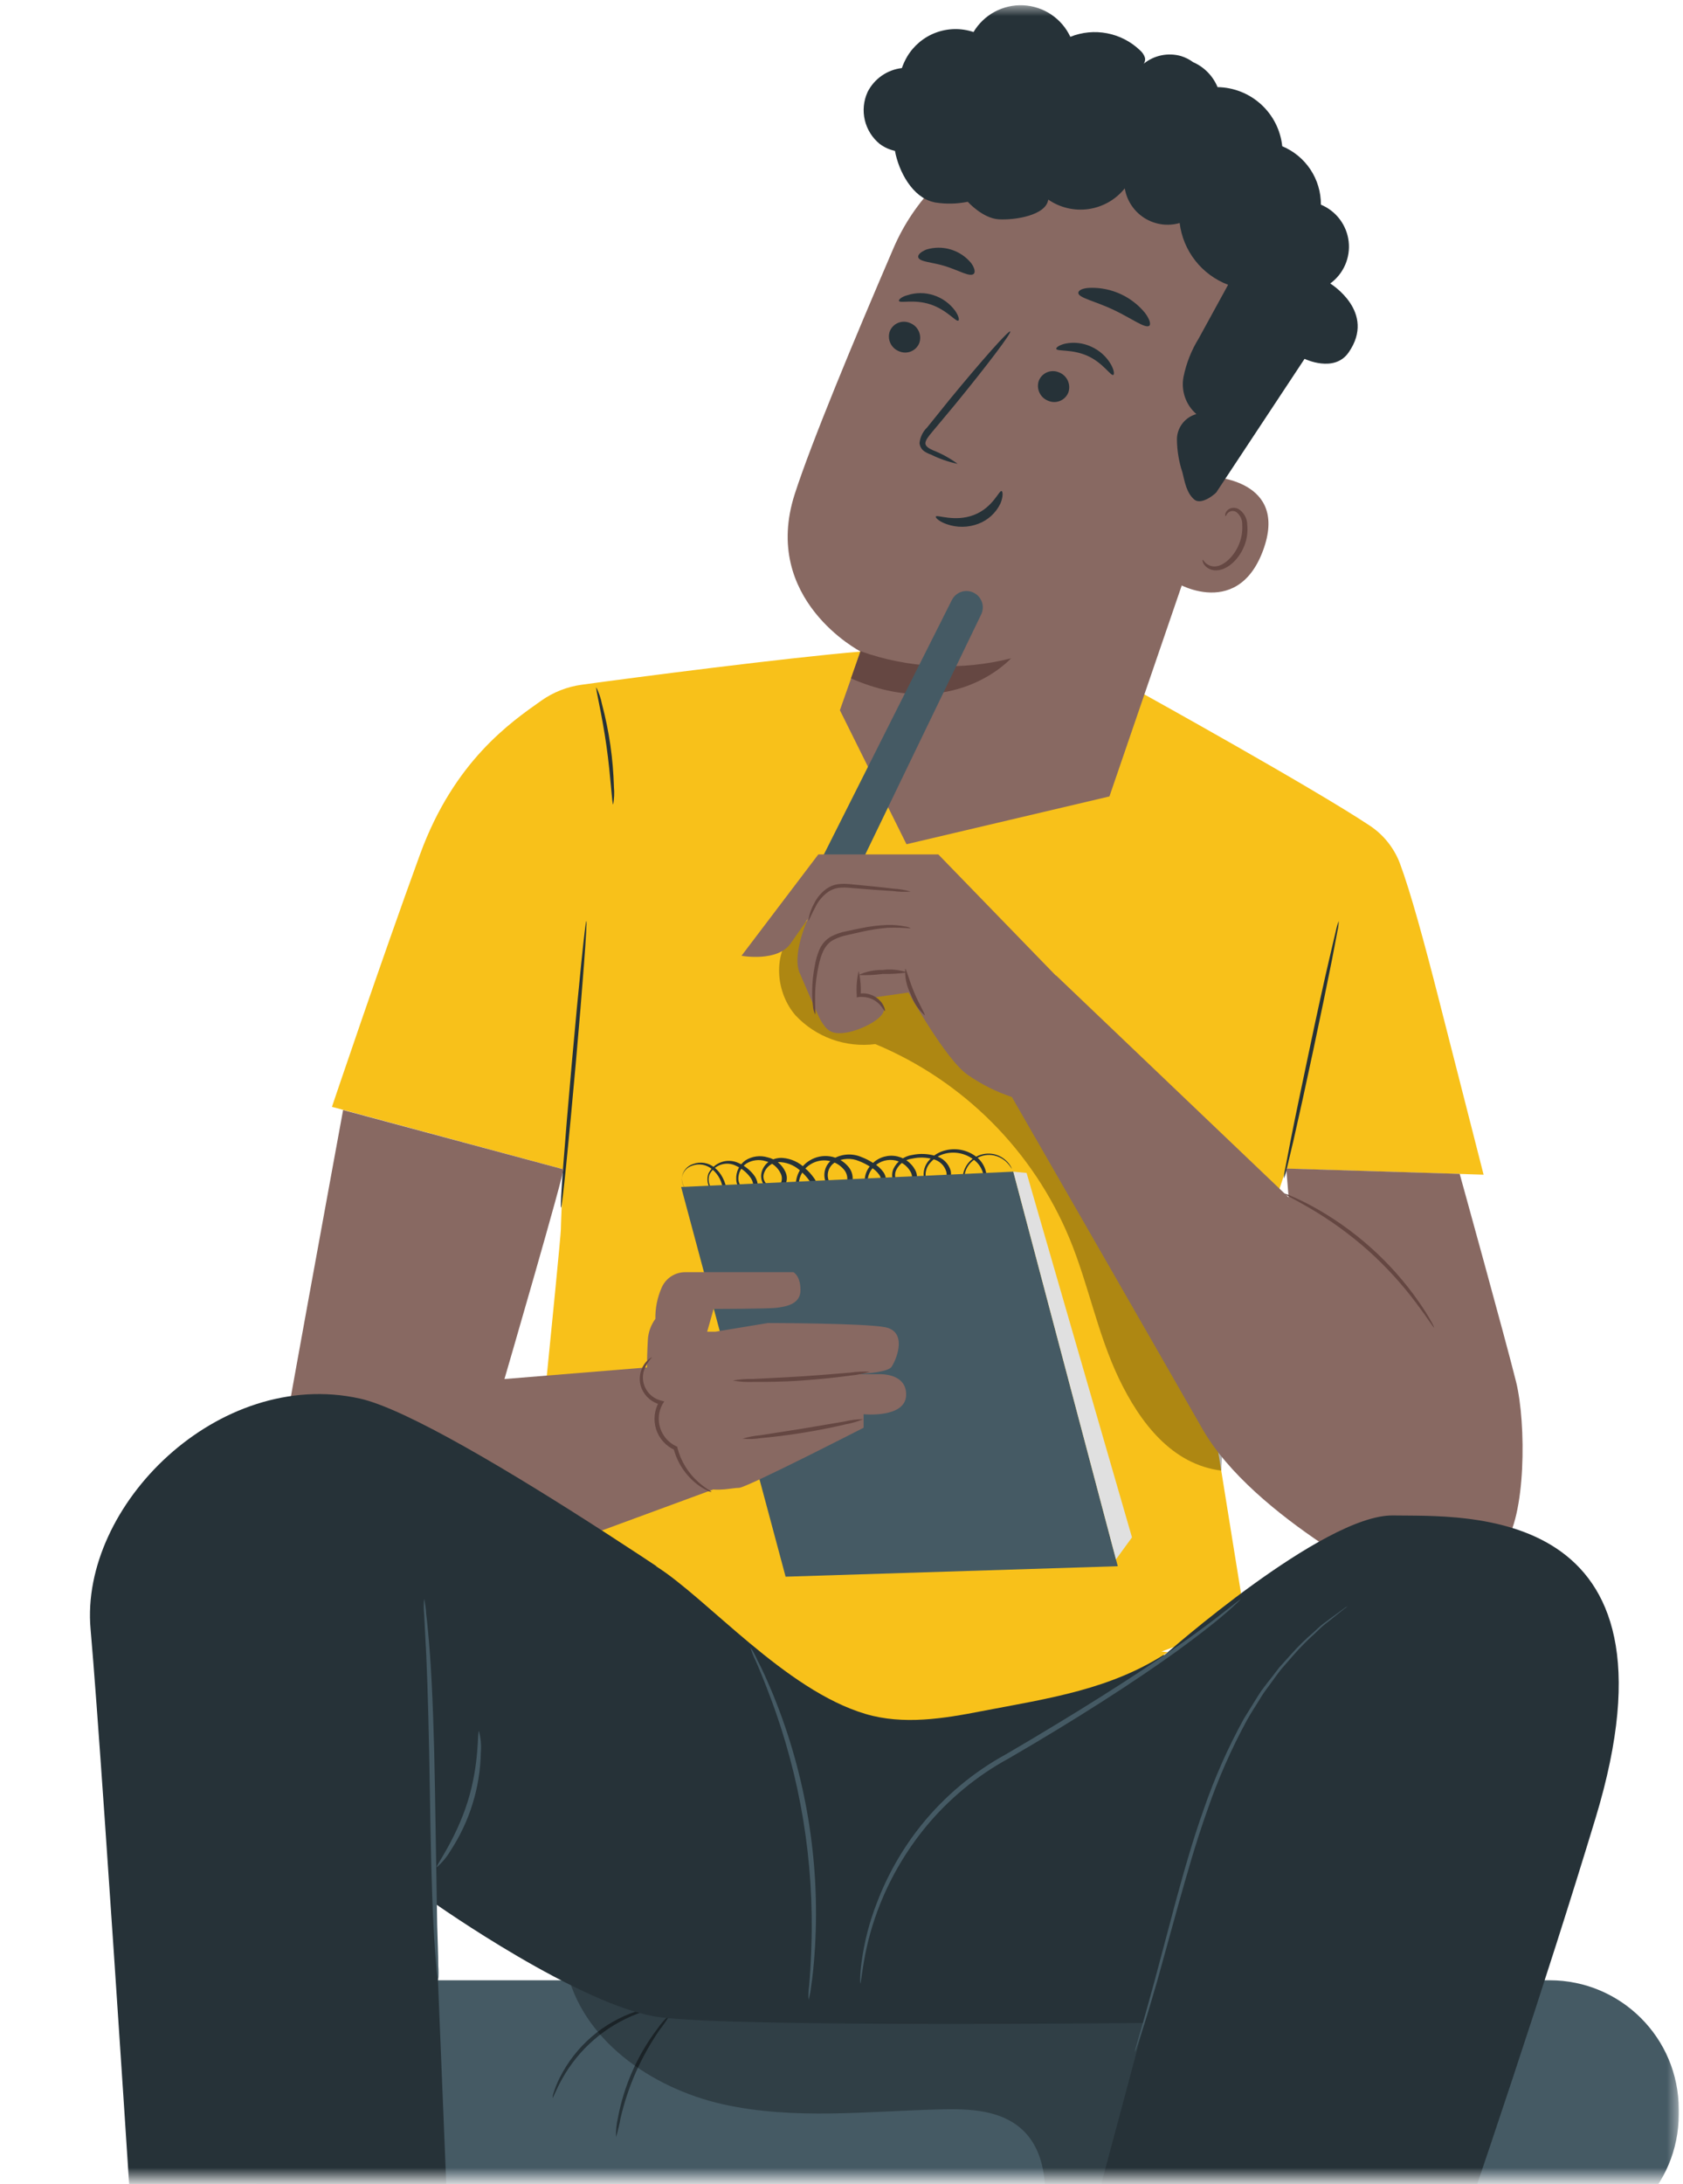
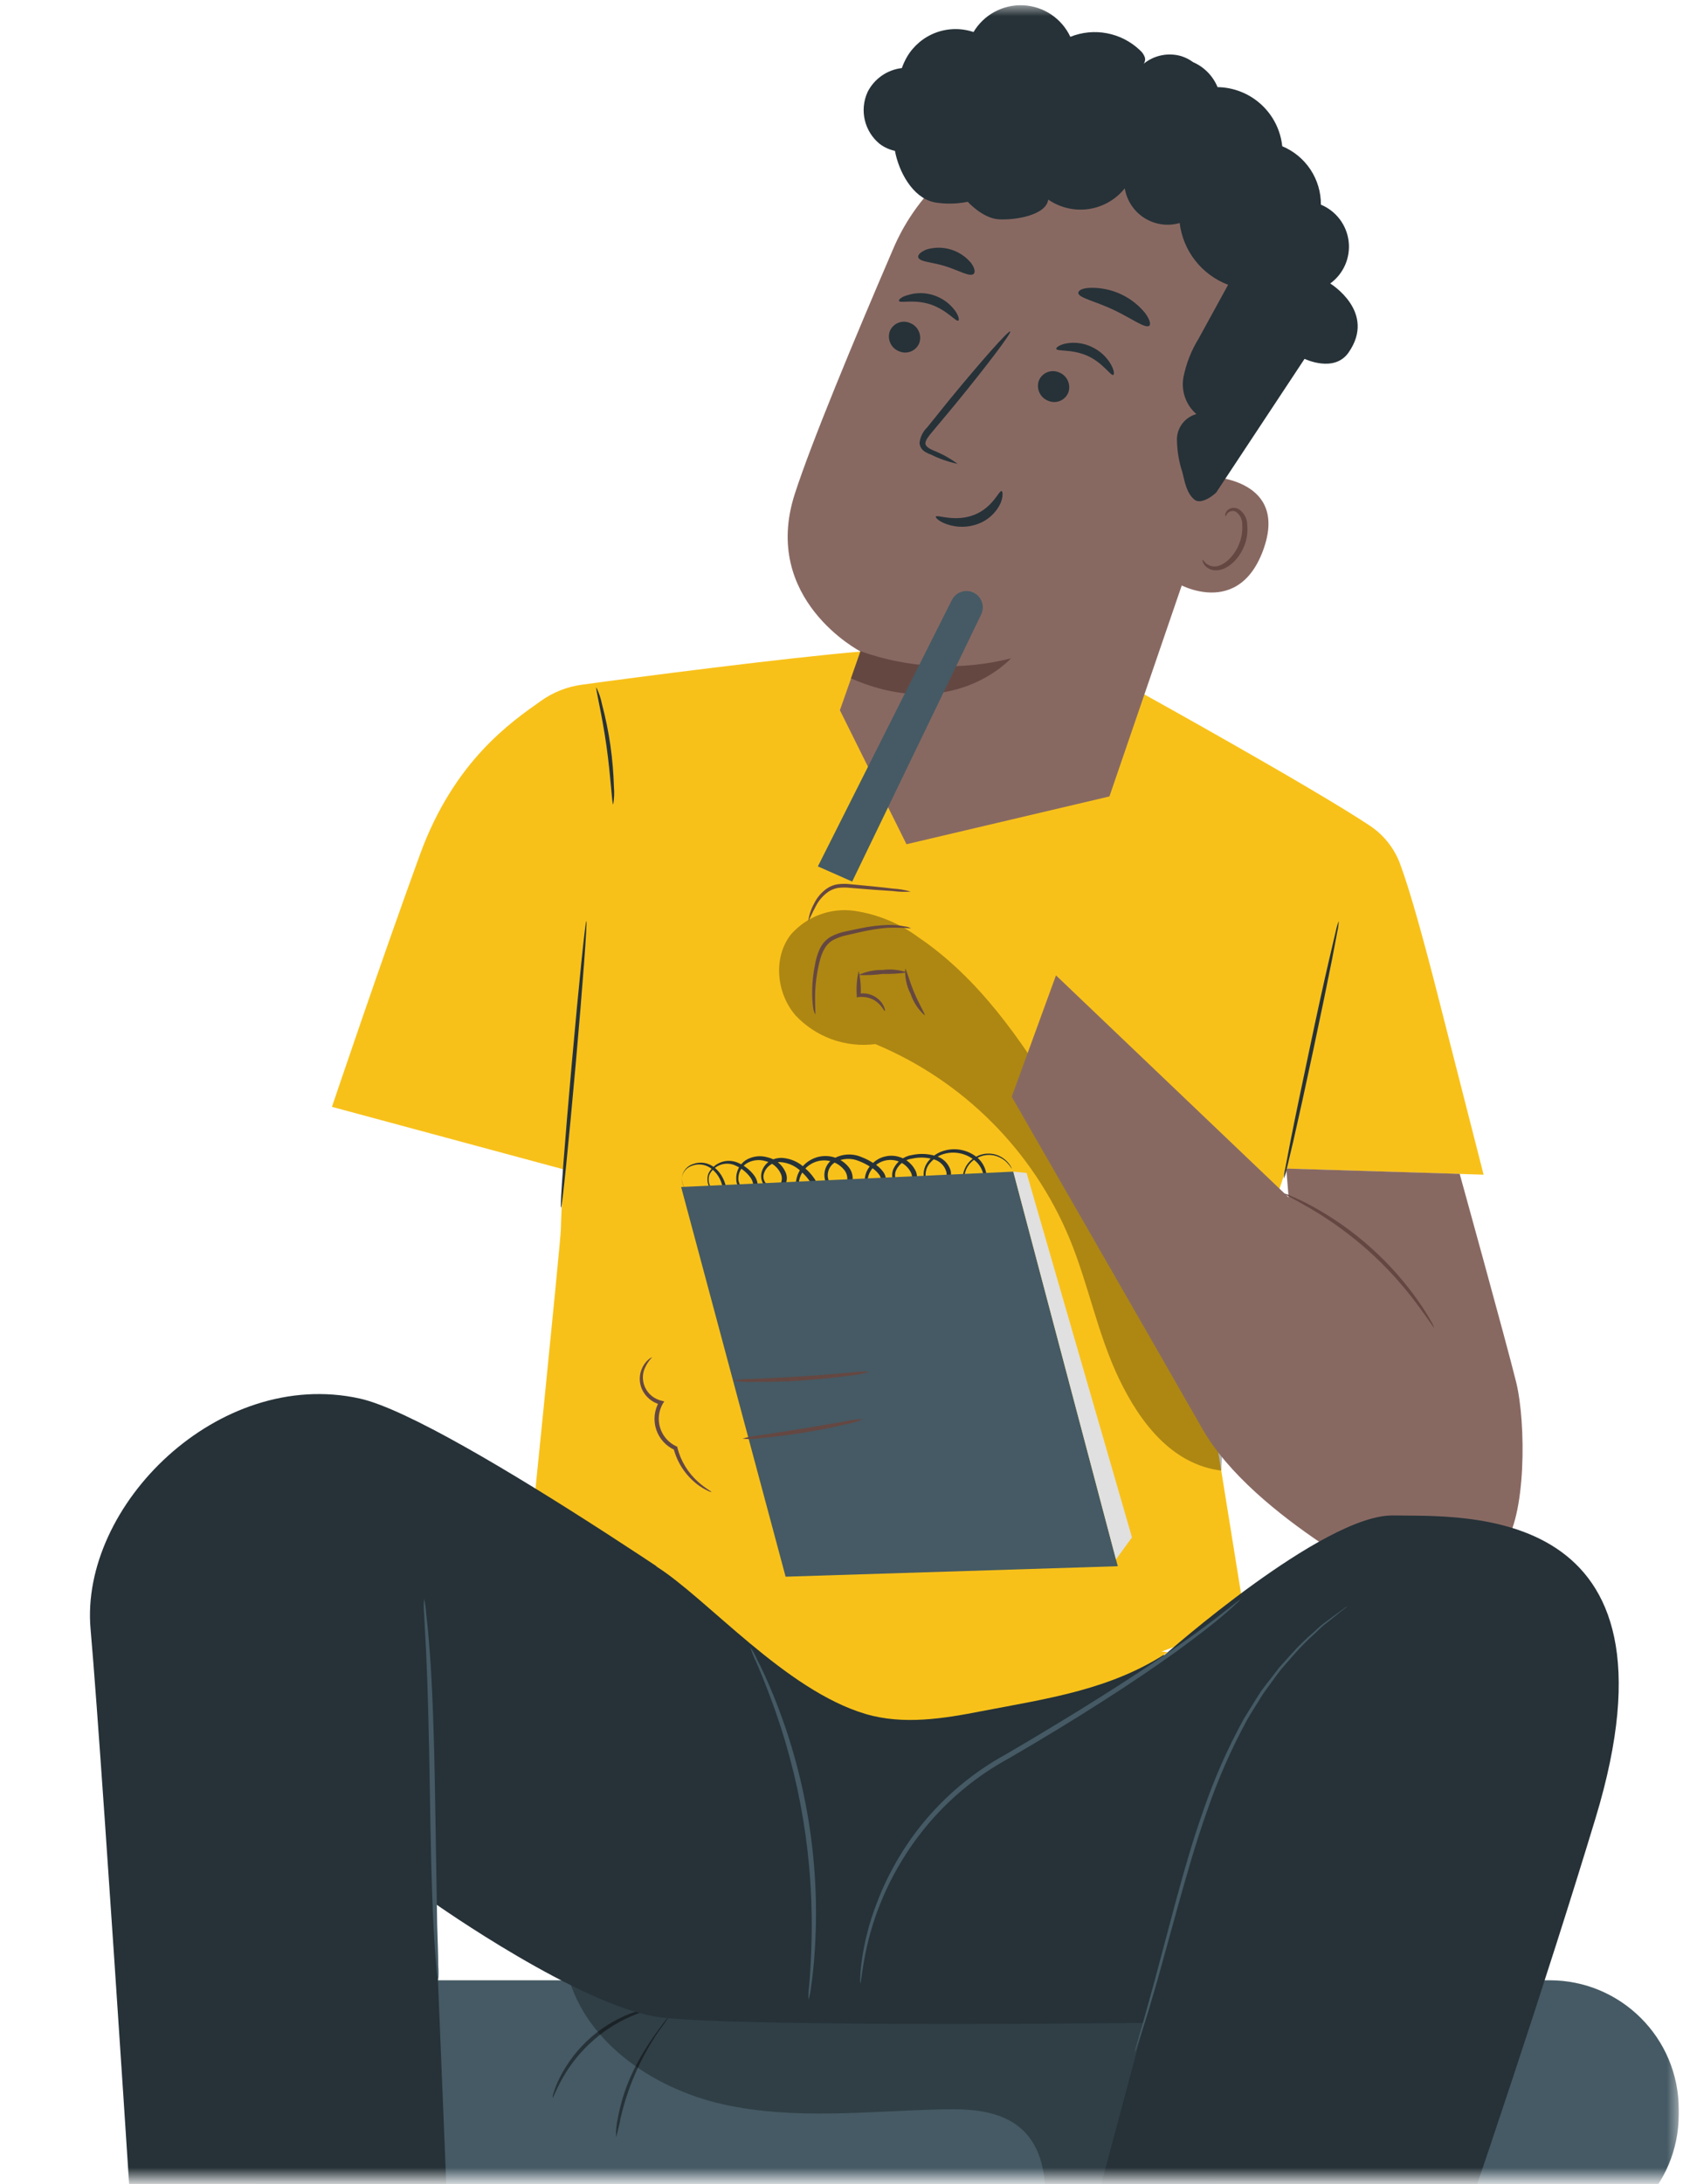
<svg xmlns="http://www.w3.org/2000/svg" width="155" height="201" viewBox="0 0 155 201" fill="none">
  <mask id="mask0_245_917" style="mask-type:alpha" maskUnits="userSpaceOnUse" x="0" y="0" width="155" height="201">
    <rect x="0.796" y="0.483" width="153.811" height="200" fill="#D9D9D9" />
  </mask>
  <g mask="url(#mask0_245_917)">
    <path d="M31.242 184.225H140.013V253.242H31.242V184.225Z" fill="#455A64" />
    <path d="M33.669 182.255H142.72C149.285 182.255 154.607 187.57 154.607 194.127V194.609C154.607 201.165 149.285 206.481 142.72 206.481H33.669C27.104 206.481 21.781 201.165 21.781 194.609V194.127C21.781 187.57 27.104 182.255 33.669 182.255Z" fill="#455A64" />
-     <path d="M56.731 196.697C56.91 196.113 57.052 195.518 57.157 194.916C57.493 193.479 57.961 192.077 58.556 190.726C59.156 189.385 59.874 188.099 60.703 186.885C61.08 186.401 61.428 185.895 61.744 185.37C61.274 185.781 60.858 186.251 60.507 186.767C58.707 189.155 57.48 191.924 56.919 194.86C56.778 195.462 56.715 196.079 56.731 196.697V196.697Z" fill="#263238" />
+     <path d="M56.731 196.697C56.91 196.113 57.052 195.518 57.157 194.916C57.493 193.479 57.961 192.077 58.556 190.726C59.156 189.385 59.874 188.099 60.703 186.885C61.08 186.401 61.428 185.895 61.744 185.37C58.707 189.155 57.48 191.924 56.919 194.86C56.778 195.462 56.715 196.079 56.731 196.697V196.697Z" fill="#263238" />
    <path d="M50.892 193.08C50.948 193.08 51.185 192.381 51.766 191.341C53.293 188.591 55.742 186.467 58.682 185.342C59.807 184.909 60.542 184.776 60.535 184.713C60.356 184.7 60.176 184.717 60.003 184.762C59.528 184.841 59.061 184.958 58.605 185.112C55.534 186.137 52.997 188.337 51.549 191.229C51.33 191.657 51.147 192.104 51.004 192.563C50.939 192.728 50.901 192.903 50.892 193.08Z" fill="#263238" />
    <g opacity="0.3">
      <path d="M115.728 182.751C111.385 206.69 103.84 231.391 93.177 253.284H88.282C86.282 250.49 86.946 246.663 88.198 243.507C89.449 240.35 91.219 237.222 91.198 233.807C91.198 231.712 90.498 229.666 90.226 227.578C89.226 219.512 94.771 212.137 96.058 204.113C96.519 201.215 96.253 197.863 94.051 195.915C92.121 194.204 89.296 194.071 86.715 194.134C79.974 194.295 73.129 195.14 66.548 193.659C59.968 192.179 53.5 187.681 52.136 181.089L115.728 182.751Z" fill="black" />
    </g>
    <path d="M51.878 107.616L30.571 101.869C30.571 101.869 35.13 88.363 38.683 78.635C41.822 70.032 47.074 66.449 49.829 64.501C50.937 63.712 52.221 63.203 53.57 63.02C58.619 62.322 72.408 60.541 79.254 59.968C87.722 59.27 105.4 63.914 105.4 63.914C105.4 63.914 120.903 72.504 126.133 75.975C127.41 76.815 128.389 78.037 128.93 79.466C129.895 82.064 131.126 86.526 132.594 92.295C133.538 95.968 136.636 108.112 136.636 108.112L118.455 107.554C114.791 118.664 111.393 128.644 111.393 128.644L114.686 149.077C114.686 149.077 89.834 159.001 83.485 158.295C77.135 157.59 48.361 146.493 48.361 146.493C48.361 146.493 51.654 114.076 51.654 113.14C51.654 112.777 51.752 110.424 51.878 107.616Z" fill="#F8C11A" />
    <g opacity="0.3">
      <path d="M72.842 86.002C73.556 85.188 74.462 84.563 75.477 84.183C76.492 83.803 77.585 83.679 78.66 83.824C80.805 84.136 82.84 84.973 84.582 86.261C90.1 89.997 94.009 95.633 97.47 101.31C103.506 111.218 108.578 121.68 112.616 132.554L112.476 135.347C107.952 134.782 105.008 130.969 103.043 126.862C101.078 122.756 100.246 118.21 98.505 113.999C95.144 105.906 88.714 99.469 80.618 96.094C79.271 96.267 77.902 96.118 76.624 95.659C75.347 95.2 74.196 94.444 73.268 93.454C71.506 91.421 71.171 88.125 72.842 86.002Z" fill="black" />
    </g>
    <path d="M51.668 111.143C51.773 111.143 52.367 105.249 53.018 97.972C53.668 90.696 54.101 84.781 54.004 84.767C53.906 84.753 53.304 90.654 52.654 97.937C52.004 105.221 51.549 111.129 51.668 111.143Z" fill="#263238" />
    <path d="M123.294 84.767C123.178 85.063 123.089 85.369 123.028 85.681C122.867 86.38 122.671 87.197 122.434 88.209C121.944 90.305 121.287 93.293 120.595 96.59C119.902 99.886 119.28 102.819 118.86 104.97C118.665 105.989 118.504 106.848 118.371 107.519C118.295 107.827 118.253 108.144 118.245 108.461C118.363 108.166 118.452 107.859 118.511 107.547C118.672 106.883 118.867 106.038 119.112 105.026C119.602 102.889 120.252 99.935 120.951 96.645C121.651 93.356 122.259 90.416 122.685 88.265C122.874 87.246 123.042 86.394 123.168 85.723C123.244 85.41 123.286 85.089 123.294 84.767Z" fill="#263238" />
    <path d="M54.92 63.272C54.815 63.272 55.43 65.66 55.85 68.628C56.269 71.596 56.36 74.04 56.472 74.04C56.567 73.51 56.59 72.97 56.542 72.434C56.506 71.144 56.396 69.857 56.213 68.579C56.028 67.301 55.769 66.035 55.437 64.787C55.335 64.261 55.16 63.751 54.92 63.272V63.272Z" fill="#263238" />
-     <path d="M51.878 107.616C52.067 107.672 46.459 126.919 46.459 126.919L62.94 125.578L70.807 135.201L42.717 145.536C42.717 145.536 25.306 137.785 25.306 137.08C25.306 136.374 31.599 102.162 31.599 102.162L51.878 107.616Z" fill="#886962" />
    <path d="M64.003 109.844C63.842 109.839 63.684 109.801 63.539 109.733C63.393 109.664 63.263 109.567 63.157 109.446C63.029 109.304 62.93 109.137 62.869 108.956C62.808 108.774 62.784 108.582 62.8 108.392C62.837 108.134 62.946 107.893 63.116 107.696C63.286 107.499 63.509 107.355 63.758 107.281C64.066 107.169 64.398 107.141 64.72 107.2C65.042 107.259 65.343 107.403 65.591 107.616C65.882 107.855 66.121 108.153 66.29 108.489C66.378 108.668 66.449 108.855 66.5 109.048C66.549 109.244 66.612 109.46 66.5 109.586C66.439 109.649 66.361 109.694 66.276 109.716C66.19 109.737 66.1 109.733 66.017 109.704C65.821 109.651 65.648 109.533 65.528 109.369C65.399 109.191 65.314 108.985 65.28 108.768C65.246 108.55 65.264 108.328 65.332 108.119C65.438 107.902 65.587 107.708 65.769 107.549C65.951 107.389 66.164 107.268 66.394 107.192C66.624 107.116 66.867 107.086 67.108 107.105C67.35 107.124 67.585 107.191 67.8 107.302C68.293 107.525 68.722 107.866 69.052 108.294C69.22 108.493 69.329 108.735 69.367 108.992C69.384 109.105 69.358 109.219 69.295 109.314C69.231 109.408 69.135 109.475 69.024 109.502C68.897 109.52 68.767 109.508 68.646 109.467C68.525 109.425 68.414 109.356 68.325 109.265C68.139 109.077 68.025 108.829 68.003 108.566C67.988 108.277 68.048 107.989 68.177 107.73C68.305 107.471 68.498 107.249 68.737 107.086C68.997 106.926 69.288 106.824 69.591 106.786C69.893 106.747 70.201 106.773 70.492 106.862C70.796 106.931 71.08 107.068 71.322 107.263C71.564 107.458 71.759 107.705 71.891 107.987C71.959 108.118 71.998 108.263 72.006 108.411C72.013 108.56 71.988 108.708 71.933 108.846C71.871 108.974 71.77 109.081 71.645 109.151C71.52 109.221 71.376 109.251 71.234 109.237C71.08 109.232 70.93 109.191 70.797 109.116C70.663 109.041 70.549 108.934 70.466 108.806C70.382 108.678 70.33 108.531 70.315 108.379C70.301 108.226 70.323 108.073 70.38 107.931C70.495 107.621 70.708 107.358 70.988 107.183C71.267 107.007 71.597 106.929 71.926 106.96C72.635 107.021 73.3 107.333 73.8 107.84C74.075 108.08 74.322 108.352 74.534 108.65C74.637 108.775 74.708 108.922 74.744 109.08C74.779 109.237 74.776 109.401 74.737 109.558C74.701 109.62 74.653 109.674 74.595 109.718C74.538 109.761 74.472 109.792 74.403 109.81C74.333 109.827 74.26 109.831 74.189 109.82C74.118 109.809 74.05 109.784 73.989 109.746C73.847 109.667 73.731 109.548 73.655 109.405C73.579 109.261 73.547 109.098 73.562 108.936C73.586 108.572 73.698 108.218 73.89 107.907C74.081 107.595 74.345 107.335 74.66 107.149C75.142 106.853 75.713 106.738 76.272 106.825C76.831 106.912 77.34 107.195 77.709 107.623C77.827 107.757 77.916 107.913 77.972 108.083C78.027 108.252 78.047 108.431 78.031 108.608C77.961 109.306 76.8 109.453 76.422 108.866C76.239 108.551 76.187 108.176 76.277 107.822C76.367 107.468 76.593 107.164 76.905 106.974C77.237 106.788 77.608 106.681 77.989 106.66C78.369 106.64 78.75 106.706 79.1 106.855C79.467 106.995 79.819 107.173 80.149 107.386C80.475 107.567 80.756 107.818 80.974 108.119C81.072 108.255 81.13 108.415 81.142 108.581C81.154 108.747 81.121 108.914 81.044 109.062C81.016 109.13 80.973 109.191 80.918 109.241C80.864 109.292 80.8 109.33 80.729 109.353C80.659 109.376 80.585 109.384 80.511 109.376C80.438 109.368 80.367 109.344 80.303 109.306C80.166 109.222 80.057 109.098 79.989 108.951C79.922 108.805 79.9 108.642 79.925 108.482C79.973 108.131 80.121 107.802 80.352 107.533C80.576 107.261 80.864 107.049 81.189 106.915C81.515 106.781 81.869 106.729 82.219 106.764C82.563 106.797 82.894 106.914 83.182 107.106C83.47 107.297 83.706 107.556 83.869 107.861C83.945 107.999 83.989 108.152 83.998 108.309C84.008 108.465 83.983 108.622 83.925 108.769C83.862 108.894 83.76 108.996 83.633 109.057C83.507 109.119 83.364 109.138 83.226 109.111C83.076 109.093 82.934 109.038 82.811 108.95C82.689 108.862 82.591 108.744 82.527 108.608C82.465 108.466 82.433 108.313 82.433 108.158C82.433 108.003 82.465 107.849 82.527 107.707C82.663 107.417 82.87 107.167 83.129 106.979C83.388 106.791 83.691 106.671 84.009 106.632C84.642 106.49 85.3 106.507 85.925 106.681C86.217 106.747 86.486 106.891 86.703 107.098C86.92 107.304 87.076 107.565 87.156 107.854C87.219 108.132 87.184 108.423 87.057 108.677C86.929 108.932 86.717 109.135 86.457 109.251C86.195 109.3 85.925 109.245 85.704 109.097C85.483 108.95 85.329 108.721 85.275 108.461C85.221 108.197 85.233 107.923 85.308 107.664C85.384 107.405 85.521 107.168 85.709 106.974C86.064 106.576 86.532 106.296 87.051 106.171C87.539 106.052 88.049 106.054 88.536 106.175C89.023 106.297 89.474 106.535 89.848 106.869C90.193 107.173 90.437 107.575 90.547 108.021C90.598 108.221 90.591 108.431 90.528 108.628C90.465 108.824 90.348 108.999 90.191 109.132C90.048 109.253 89.865 109.316 89.677 109.31C89.49 109.303 89.311 109.227 89.177 109.097C89.044 108.978 88.942 108.827 88.883 108.659C88.823 108.49 88.806 108.31 88.834 108.133C88.888 107.797 89.023 107.478 89.228 107.206C89.432 106.933 89.701 106.715 90.009 106.569C90.474 106.315 91.014 106.234 91.533 106.338C91.916 106.419 92.274 106.592 92.575 106.841C92.82 107.055 93.028 107.307 93.191 107.589C93.166 107.508 93.133 107.431 93.093 107.358C92.969 107.143 92.811 106.949 92.624 106.785C92.323 106.513 91.957 106.321 91.561 106.227C91.013 106.104 90.438 106.178 89.939 106.436C89.62 106.59 89.341 106.817 89.126 107.099C88.912 107.38 88.766 107.708 88.701 108.056C88.669 108.264 88.687 108.476 88.755 108.674C88.824 108.873 88.939 109.051 89.093 109.195C89.263 109.358 89.488 109.453 89.724 109.462C89.959 109.471 90.19 109.393 90.373 109.244C90.562 109.087 90.705 108.88 90.784 108.647C90.863 108.414 90.875 108.164 90.82 107.924C90.722 107.435 90.478 106.987 90.121 106.639C89.72 106.272 89.234 106.009 88.707 105.874C88.181 105.739 87.629 105.735 87.1 105.864C86.522 105.996 86 106.303 85.604 106.744C85.384 106.972 85.224 107.25 85.136 107.554C85.049 107.859 85.036 108.179 85.1 108.489C85.191 108.814 85.385 109.101 85.653 109.306C85.794 109.414 85.959 109.487 86.134 109.52C86.308 109.553 86.489 109.544 86.659 109.495C86.828 109.439 86.983 109.348 87.113 109.227C87.243 109.107 87.346 108.96 87.415 108.797C87.568 108.478 87.62 108.119 87.561 107.77C87.469 107.429 87.285 107.118 87.03 106.873C86.776 106.627 86.459 106.454 86.114 106.373C85.432 106.175 84.711 106.148 84.016 106.297C83.644 106.35 83.291 106.495 82.988 106.718C82.686 106.941 82.443 107.235 82.282 107.575C82.204 107.759 82.164 107.957 82.164 108.158C82.164 108.358 82.204 108.556 82.282 108.741C82.372 108.928 82.507 109.091 82.675 109.213C82.844 109.335 83.04 109.413 83.247 109.439C83.463 109.483 83.687 109.455 83.886 109.359C84.084 109.263 84.245 109.105 84.345 108.908C84.427 108.713 84.464 108.502 84.454 108.291C84.445 108.08 84.388 107.873 84.289 107.686C84.096 107.325 83.817 107.016 83.476 106.788C83.135 106.56 82.743 106.42 82.335 106.38C81.927 106.34 81.515 106.401 81.136 106.558C80.757 106.716 80.423 106.964 80.163 107.281C79.88 107.602 79.702 108.002 79.653 108.427C79.62 108.656 79.656 108.891 79.755 109.1C79.855 109.31 80.014 109.486 80.212 109.607C80.316 109.67 80.432 109.711 80.552 109.727C80.673 109.743 80.795 109.733 80.912 109.698C81.146 109.615 81.339 109.445 81.45 109.223C81.559 109.015 81.609 108.782 81.595 108.549C81.582 108.315 81.505 108.089 81.373 107.896C81.126 107.545 80.803 107.254 80.429 107.044C80.078 106.815 79.703 106.626 79.31 106.478C78.905 106.308 78.466 106.233 78.026 106.259C77.588 106.286 77.16 106.414 76.779 106.632C76.578 106.751 76.403 106.91 76.264 107.098C76.126 107.286 76.026 107.5 75.972 107.727C75.917 107.954 75.908 108.19 75.946 108.42C75.984 108.651 76.067 108.871 76.191 109.069C76.337 109.263 76.534 109.414 76.759 109.505C76.985 109.596 77.231 109.624 77.471 109.586C77.729 109.561 77.972 109.459 78.17 109.292C78.356 109.124 78.479 108.897 78.52 108.65C78.546 108.42 78.525 108.187 78.456 107.966C78.387 107.744 78.273 107.54 78.121 107.365C77.695 106.862 77.101 106.53 76.449 106.427C75.797 106.325 75.13 106.459 74.569 106.806C74.202 107.026 73.895 107.331 73.673 107.697C73.451 108.062 73.322 108.475 73.296 108.901C73.284 109.133 73.338 109.363 73.45 109.565C73.563 109.768 73.73 109.934 73.933 110.047C74.15 110.153 74.396 110.182 74.632 110.13C74.754 110.104 74.868 110.048 74.966 109.97C75.063 109.891 75.14 109.79 75.192 109.677C75.257 109.463 75.27 109.236 75.23 109.016C75.19 108.797 75.098 108.589 74.961 108.413C74.732 108.088 74.465 107.792 74.164 107.533C73.603 106.971 72.858 106.629 72.066 106.569C71.66 106.548 71.257 106.645 70.905 106.848C70.557 107.067 70.297 107.401 70.171 107.791C70.105 107.985 70.082 108.192 70.105 108.396C70.128 108.6 70.196 108.796 70.304 108.971C70.421 109.14 70.575 109.279 70.754 109.378C70.934 109.478 71.134 109.534 71.338 109.544C71.548 109.558 71.756 109.509 71.938 109.405C72.119 109.3 72.266 109.145 72.359 108.957C72.436 108.776 72.472 108.58 72.465 108.383C72.457 108.187 72.407 107.994 72.317 107.819C72.163 107.491 71.935 107.202 71.652 106.976C71.368 106.749 71.036 106.591 70.681 106.513C70.345 106.414 69.992 106.387 69.645 106.434C69.298 106.481 68.965 106.601 68.667 106.785C68.383 106.98 68.154 107.246 68.004 107.555C67.853 107.865 67.785 108.209 67.807 108.552C67.809 108.728 67.848 108.901 67.921 109.06C67.994 109.22 68.1 109.362 68.232 109.478C68.364 109.594 68.519 109.681 68.687 109.733C68.854 109.786 69.031 109.802 69.206 109.781C69.386 109.738 69.544 109.63 69.65 109.478C69.755 109.326 69.801 109.141 69.779 108.957C69.733 108.641 69.6 108.344 69.395 108.098C69.03 107.644 68.562 107.283 68.031 107.044C67.529 106.804 66.953 106.773 66.428 106.958C65.904 107.143 65.474 107.528 65.234 108.028C65.152 108.274 65.131 108.536 65.174 108.792C65.216 109.048 65.321 109.289 65.479 109.495C65.633 109.699 65.852 109.845 66.101 109.907C66.227 109.944 66.361 109.943 66.485 109.903C66.61 109.863 66.72 109.787 66.8 109.684C66.846 109.573 66.87 109.454 66.87 109.334C66.87 109.215 66.846 109.096 66.8 108.985C66.741 108.782 66.662 108.586 66.562 108.399C66.381 108.038 66.126 107.72 65.814 107.463C65.54 107.238 65.212 107.089 64.862 107.031C64.512 106.974 64.153 107.009 63.821 107.135C63.549 107.222 63.308 107.385 63.127 107.606C62.946 107.826 62.833 108.094 62.8 108.378C62.789 108.582 62.82 108.787 62.891 108.979C62.962 109.171 63.072 109.347 63.213 109.495C63.309 109.611 63.43 109.702 63.567 109.763C63.704 109.823 63.853 109.851 64.003 109.844V109.844Z" fill="#263238" />
    <path d="M93.323 107.833L102.945 144.147L72.352 145.11L62.73 109.243L93.323 107.833Z" fill="#455A64" />
    <path d="M93.323 107.833L94.547 107.951L104.253 141.493L102.777 143.518L93.323 107.833Z" fill="#E0E0E0" />
-     <path d="M73.073 117.086H63.136C62.668 117.079 62.209 117.212 61.816 117.467C61.424 117.722 61.117 118.087 60.933 118.518C60.536 119.419 60.341 120.396 60.36 121.381C59.931 121.964 59.688 122.662 59.661 123.385C59.561 125.197 59.561 127.013 59.661 128.825C59.752 129.111 60.807 129.398 60.807 129.398C60.807 129.398 60.108 130.927 60.71 132.065C60.991 132.705 61.503 133.216 62.143 133.497C62.143 133.497 63.479 136.556 64.821 136.933C66.164 137.31 67.395 136.933 68.066 136.933C68.737 136.933 79.534 131.402 79.534 131.402V130.159C79.534 130.159 83.352 130.543 83.45 128.441C83.548 126.339 80.967 126.472 80.967 126.472H75.135C75.135 126.472 81.541 126.723 82.128 125.773C82.716 124.824 83.471 122.526 81.513 122.149C79.555 121.772 70.716 121.765 70.716 121.765L65.891 122.561H65.129L65.723 120.466C65.723 120.466 70.786 120.466 71.541 120.361C72.296 120.256 73.723 120.075 73.723 118.741C73.723 117.407 73.073 117.086 73.073 117.086Z" fill="#886962" />
    <path d="M67.486 127.058C68.097 127.167 68.718 127.209 69.338 127.184C70.485 127.184 72.073 127.184 73.821 127.058C75.569 126.933 77.149 126.765 78.282 126.604C78.902 126.551 79.514 126.429 80.107 126.241C79.488 126.214 78.868 126.244 78.254 126.332C77.114 126.43 75.541 126.562 73.8 126.674C72.059 126.786 70.478 126.856 69.338 126.912C68.718 126.899 68.097 126.948 67.486 127.058V127.058Z" fill="#654742" />
    <path d="M68.388 132.408C68.94 132.465 69.497 132.449 70.045 132.359C71.059 132.268 72.457 132.107 73.996 131.856C75.534 131.605 76.912 131.325 77.904 131.081C78.45 130.987 78.983 130.83 79.492 130.613C78.938 130.617 78.387 130.685 77.849 130.816L73.933 131.479L70.01 132.094C69.46 132.142 68.916 132.247 68.388 132.408V132.408Z" fill="#654742" />
    <path d="M60.066 124.907C60.066 124.907 59.926 124.949 59.717 125.124C59.426 125.379 59.205 125.704 59.073 126.067C58.858 126.636 58.871 127.266 59.108 127.827C59.264 128.182 59.5 128.497 59.797 128.748C60.094 128.999 60.444 129.178 60.822 129.272L60.71 129C60.486 129.381 60.345 129.805 60.297 130.245C60.248 130.684 60.294 131.129 60.43 131.55C60.566 131.971 60.789 132.358 61.086 132.686C61.383 133.015 61.745 133.277 62.15 133.455L62.038 133.329C62.378 134.622 63.132 135.767 64.185 136.591C64.485 136.822 64.808 137.021 65.15 137.184C65.268 137.254 65.399 137.299 65.535 137.317C65.535 137.268 65.038 137.038 64.332 136.416C63.379 135.579 62.701 134.474 62.388 133.246V133.155L62.304 133.12C61.951 132.959 61.635 132.726 61.377 132.436C61.119 132.146 60.924 131.805 60.805 131.436C60.686 131.067 60.645 130.677 60.685 130.291C60.726 129.905 60.846 129.532 61.038 129.195L61.178 128.979L60.926 128.916C60.599 128.84 60.294 128.691 60.032 128.481C59.77 128.271 59.56 128.004 59.416 127.701C59.185 127.212 59.145 126.654 59.304 126.137C59.467 125.677 59.727 125.258 60.066 124.907Z" fill="#654742" />
    <path d="M83.485 77.699L77.352 65.366L79.254 59.961C79.254 59.961 70.052 55.192 73.198 45.457C74.716 40.757 78.632 31.329 82.289 22.837C84.179 18.438 87.657 14.911 92.033 12.957C96.409 11.003 101.36 10.766 105.903 12.292L106.84 12.607C116.742 16.587 118.889 27.209 114.63 36.986L102.176 73.3L83.485 77.699Z" fill="#886962" />
    <path d="M79.247 59.934C83.702 61.521 88.529 61.75 93.114 60.59C93.114 60.59 87.771 66.561 78.373 62.434L79.247 59.934Z" fill="#654742" />
    <path d="M81.946 30.491C81.822 30.851 81.843 31.245 82.005 31.589C82.167 31.934 82.457 32.201 82.814 32.335C82.985 32.409 83.17 32.447 83.357 32.449C83.544 32.45 83.73 32.414 83.903 32.342C84.075 32.27 84.232 32.165 84.363 32.032C84.494 31.899 84.598 31.741 84.666 31.567C84.791 31.207 84.77 30.813 84.608 30.469C84.446 30.125 84.156 29.857 83.799 29.723C83.628 29.649 83.443 29.611 83.256 29.609C83.069 29.608 82.883 29.645 82.71 29.716C82.537 29.788 82.381 29.893 82.25 30.026C82.118 30.16 82.015 30.318 81.946 30.491Z" fill="#263238" />
    <path d="M82.793 27.698C82.904 27.936 84.191 27.517 85.701 28.019C87.212 28.522 88.037 29.64 88.261 29.507C88.366 29.458 88.303 29.067 87.939 28.564C87.445 27.907 86.758 27.419 85.974 27.167C85.195 26.915 84.355 26.915 83.576 27.167C83.016 27.314 82.737 27.593 82.793 27.698Z" fill="#263238" />
    <path d="M95.673 35.038C95.548 35.398 95.569 35.793 95.731 36.138C95.892 36.484 96.183 36.753 96.54 36.888C96.712 36.962 96.897 37.001 97.084 37.002C97.271 37.003 97.456 36.967 97.629 36.895C97.802 36.824 97.959 36.718 98.09 36.585C98.221 36.452 98.324 36.294 98.393 36.12C98.518 35.759 98.497 35.364 98.335 35.019C98.173 34.673 97.883 34.405 97.526 34.269C97.354 34.196 97.169 34.157 96.982 34.156C96.795 34.154 96.61 34.191 96.437 34.262C96.264 34.334 96.107 34.439 95.976 34.572C95.845 34.706 95.742 34.864 95.673 35.038Z" fill="#263238" />
    <path d="M97.281 32.111C97.372 32.363 98.722 32.111 100.148 32.747C101.575 33.382 102.288 34.604 102.526 34.507C102.638 34.465 102.617 34.074 102.309 33.529C101.892 32.814 101.261 32.247 100.505 31.909C99.763 31.562 98.93 31.462 98.127 31.622C97.533 31.755 97.239 32 97.281 32.111Z" fill="#263238" />
    <path d="M88.198 42.691C87.497 42.179 86.734 41.758 85.925 41.441C85.555 41.274 85.226 41.078 85.226 40.799C85.226 40.52 85.527 40.136 85.855 39.751L87.953 37.237C90.904 33.634 93.183 30.624 93.037 30.505C92.89 30.387 90.379 33.215 87.442 36.79L85.387 39.339C84.993 39.72 84.745 40.227 84.687 40.771C84.699 40.924 84.744 41.072 84.82 41.205C84.897 41.338 85.002 41.452 85.128 41.539C85.32 41.665 85.526 41.766 85.743 41.839C86.522 42.227 87.347 42.513 88.198 42.691V42.691Z" fill="#263238" />
    <path d="M99.309 26.958C99.309 27.412 100.875 27.719 102.554 28.515C104.232 29.311 105.491 30.268 105.847 29.981C106.008 29.842 105.889 29.381 105.449 28.794C104.847 28.06 104.086 27.471 103.224 27.072C102.362 26.672 101.42 26.473 100.47 26.49C99.743 26.497 99.309 26.706 99.309 26.958Z" fill="#263238" />
    <path d="M84.569 23.689C84.715 24.122 85.862 24.115 87.107 24.513C88.352 24.912 89.309 25.505 89.673 25.212C89.834 25.072 89.785 24.681 89.435 24.206C88.949 23.617 88.299 23.184 87.568 22.963C86.836 22.742 86.055 22.742 85.324 22.963C84.771 23.187 84.506 23.466 84.569 23.689Z" fill="#263238" />
    <path d="M111.42 43.864C111.609 43.864 118.756 44.13 116.315 50.687C113.875 57.245 107.784 53.48 107.84 53.25C107.896 53.02 111.42 43.864 111.42 43.864Z" fill="#886962" />
    <path d="M110.77 51.511C110.805 51.511 110.854 51.637 111.015 51.798C111.243 52.014 111.546 52.134 111.861 52.133C112.651 52.133 113.644 51.253 114.113 50.08C114.342 49.525 114.443 48.926 114.406 48.327C114.421 48.099 114.38 47.871 114.286 47.663C114.192 47.455 114.048 47.273 113.868 47.133C113.748 47.053 113.605 47.018 113.463 47.032C113.32 47.046 113.186 47.109 113.085 47.209C112.931 47.356 112.924 47.503 112.882 47.503C112.84 47.503 112.784 47.342 112.938 47.091C113.036 46.943 113.181 46.832 113.35 46.777C113.583 46.706 113.833 46.729 114.05 46.839C114.3 46.993 114.507 47.209 114.65 47.466C114.794 47.723 114.868 48.012 114.868 48.306C114.935 48.976 114.837 49.652 114.581 50.275C114.05 51.581 112.91 52.573 111.861 52.489C111.665 52.475 111.475 52.418 111.305 52.321C111.134 52.225 110.987 52.091 110.875 51.93C110.721 51.679 110.742 51.518 110.77 51.511Z" fill="#654742" />
    <path d="M92.246 45.198C92.009 45.101 91.456 46.721 89.687 47.398C87.918 48.075 86.247 47.328 86.191 47.545C86.135 47.642 86.471 47.992 87.191 48.243C88.134 48.575 89.165 48.563 90.1 48.208C90.998 47.87 91.73 47.196 92.142 46.33C92.407 45.687 92.358 45.226 92.246 45.198Z" fill="#263238" />
    <path d="M79.897 8.48C80.198 7.877 80.645 7.36 81.197 6.973C81.749 6.587 82.388 6.343 83.058 6.266C83.187 5.9 83.351 5.546 83.547 5.211C84.153 4.192 85.09 3.412 86.202 3C87.315 2.588 88.535 2.57 89.659 2.949C90.128 2.16 90.803 1.514 91.612 1.081C92.421 0.647 93.333 0.441 94.25 0.487C95.167 0.532 96.054 0.826 96.816 1.337C97.578 1.849 98.186 2.558 98.575 3.389C99.648 2.958 100.822 2.845 101.958 3.063C103.094 3.281 104.143 3.821 104.98 4.618C105.199 4.802 105.361 5.044 105.449 5.316C105.468 5.41 105.468 5.506 105.449 5.6C105.43 5.694 105.392 5.782 105.337 5.861C105.811 5.476 106.372 5.212 106.971 5.091C107.57 4.969 108.19 4.994 108.777 5.162C109.174 5.285 109.548 5.474 109.882 5.721C110.903 6.166 111.71 6.99 112.134 8.019C113.621 8.041 115.048 8.607 116.146 9.61C117.244 10.612 117.936 11.981 118.091 13.459C119.152 13.901 120.057 14.649 120.691 15.606C121.325 16.564 121.659 17.688 121.651 18.836C122.338 19.122 122.938 19.585 123.387 20.178C123.836 20.772 124.119 21.474 124.207 22.213C124.294 22.951 124.183 23.7 123.885 24.382C123.587 25.064 123.113 25.654 122.511 26.092C122.511 26.092 126.804 28.704 124.203 32.44C122.874 34.353 120.147 33.026 120.147 33.026L112.078 45.226C112.113 45.31 110.679 46.574 109.98 45.967C109.28 45.359 109.12 44.388 108.903 43.495C108.571 42.499 108.399 41.457 108.392 40.408C108.402 39.883 108.582 39.376 108.905 38.962C109.228 38.548 109.676 38.249 110.183 38.11C109.701 37.692 109.338 37.154 109.131 36.551C108.923 35.947 108.878 35.3 109.001 34.675C109.254 33.425 109.728 32.231 110.399 31.148L113.105 26.21C111.914 25.759 110.868 24.991 110.082 23.989C109.296 22.987 108.798 21.79 108.644 20.526C108.101 20.682 107.531 20.722 106.972 20.643C106.412 20.563 105.876 20.366 105.398 20.065C104.921 19.763 104.512 19.364 104.201 18.893C103.889 18.423 103.68 17.892 103.588 17.335C102.763 18.366 101.576 19.046 100.268 19.238C98.96 19.429 97.628 19.119 96.54 18.368C96.344 19.828 93.449 20.275 91.974 20.184C90.498 20.093 89.128 18.571 89.128 18.571C88.137 18.772 87.119 18.794 86.121 18.634V18.634L85.974 18.599C84.037 18.152 82.778 15.805 82.422 13.885C81.915 13.776 81.438 13.559 81.023 13.249C80.335 12.69 79.851 11.919 79.647 11.056C79.444 10.193 79.531 9.287 79.897 8.48Z" fill="#263238" />
    <path d="M134.433 108.036C134.433 108.036 138.692 123.399 139.629 127.184C140.566 130.969 140.559 139.677 138.447 142.261C136.335 144.845 129.273 146.486 129.273 146.486C129.273 146.486 115.448 139.747 110.749 131.528C106.05 123.308 93.177 100.94 93.177 100.94L97.253 89.767L118.679 110.2L118.462 107.547L134.433 108.036Z" fill="#886962" />
    <path d="M89.687 54.556C89.511 54.467 89.319 54.414 89.122 54.399C88.925 54.384 88.727 54.408 88.539 54.47C88.351 54.531 88.178 54.629 88.028 54.758C87.878 54.887 87.755 55.044 87.666 55.22L75.324 79.739L78.485 81.135L90.373 56.532C90.538 56.179 90.559 55.775 90.431 55.406C90.303 55.037 90.036 54.732 89.687 54.556V54.556Z" fill="#455A64" />
-     <path d="M97.939 90.507L86.415 78.635H75.366L68.29 87.965C68.29 87.965 71.639 88.586 72.842 86.792L74.401 84.571C74.401 84.571 72.842 87.986 73.702 89.669C73.702 89.669 75.359 93.566 75.625 93.985C76.128 94.767 76.513 95.27 77.953 95.032C79.394 94.795 81.632 93.635 81.387 92.783C81.311 92.541 81.171 92.324 80.981 92.156C80.792 91.987 80.559 91.874 80.31 91.827L83.673 91.345C83.673 91.345 87.058 97.469 89.1 98.908C90.36 99.787 91.74 100.481 93.197 100.968L97.939 90.507Z" fill="#886962" />
    <path d="M118.245 109.844C118.245 109.9 119.175 110.347 120.644 111.199C122.549 112.316 124.341 113.617 125.993 115.082C127.642 116.559 129.138 118.196 130.461 119.97C131.482 121.325 132.035 122.226 132.084 122.191C131.999 121.958 131.889 121.735 131.755 121.527C131.524 121.108 131.161 120.522 130.671 119.816C128.108 116.14 124.72 113.112 120.777 110.975C120.021 110.57 119.378 110.277 118.951 110.095C118.727 109.984 118.49 109.9 118.245 109.844Z" fill="#654742" />
    <path d="M83.876 82.057C83.35 81.905 82.808 81.813 82.261 81.784C81.254 81.659 79.862 81.519 78.331 81.379C77.943 81.331 77.551 81.331 77.163 81.379C76.791 81.433 76.436 81.575 76.129 81.791C75.627 82.151 75.225 82.631 74.961 83.188C74.693 83.673 74.517 84.204 74.443 84.752C74.499 84.752 74.709 84.18 75.184 83.307C75.458 82.809 75.843 82.381 76.31 82.057C76.584 81.882 76.891 81.765 77.212 81.715C77.572 81.673 77.936 81.673 78.296 81.715C79.835 81.847 81.226 81.952 82.24 82.008C82.782 82.082 83.331 82.099 83.876 82.057V82.057Z" fill="#654742" />
    <path d="M75.079 93.356C75.135 93.356 75.031 92.518 75.079 91.184C75.121 90.404 75.226 89.629 75.394 88.866C75.583 88.028 75.856 87.022 76.695 86.534C77.123 86.306 77.582 86.144 78.058 86.052L79.415 85.744C80.18 85.573 80.955 85.454 81.737 85.388C82.457 85.363 83.179 85.382 83.897 85.444C83.724 85.344 83.531 85.282 83.331 85.263C82.801 85.159 82.262 85.115 81.723 85.13C80.926 85.157 80.132 85.253 79.352 85.416C78.912 85.5 78.45 85.598 77.954 85.709C77.442 85.801 76.949 85.973 76.492 86.219C76.028 86.5 75.666 86.921 75.457 87.42C75.267 87.868 75.13 88.337 75.052 88.817C74.892 89.601 74.807 90.398 74.8 91.198C74.791 91.736 74.824 92.272 74.898 92.805C74.928 92.997 74.99 93.183 75.079 93.356Z" fill="#654742" />
    <path d="M79.079 89.369C78.912 90.094 78.853 90.84 78.904 91.583V91.799L79.121 91.757C79.245 91.747 79.369 91.747 79.492 91.757C80.073 91.779 80.621 92.031 81.016 92.456C81.331 92.784 81.429 93.063 81.485 93.042C81.541 93.021 81.485 92.707 81.212 92.295C81.012 92.028 80.752 91.81 80.454 91.658C80.156 91.507 79.826 91.426 79.492 91.422C79.341 91.424 79.192 91.44 79.044 91.471L79.261 91.645C79.316 90.882 79.254 90.114 79.079 89.369V89.369Z" fill="#654742" />
    <path d="M79.065 89.739C79.813 89.77 80.562 89.735 81.303 89.634C82.054 89.654 82.805 89.609 83.548 89.501C82.823 89.249 82.05 89.17 81.289 89.271C80.522 89.253 79.76 89.413 79.065 89.739V89.739Z" fill="#654742" />
    <path d="M83.366 89.166C83.324 89.965 83.495 90.76 83.862 91.471C84.115 92.232 84.564 92.913 85.163 93.447C85.247 93.384 84.688 92.511 84.198 91.352C83.709 90.193 83.471 89.145 83.366 89.166Z" fill="#654742" />
    <path d="M107.26 152.317C107.26 152.317 121.888 139.363 128.308 139.475C134.727 139.586 155.782 138.183 146.95 167.318C138.048 196.697 122.105 241.621 121.671 240.008L94.204 227.969L105.393 186.18C105.393 186.18 68.003 186.599 60.779 185.656C53.556 184.713 40.046 175.181 40.046 175.181L42.2 227.983L13.53 226.39C13.53 226.39 9.502 162.96 8.341 149.929C7.334 138.581 20.103 125.843 33.13 128.713C41.633 130.592 72.044 152.031 72.044 152.031L107.26 152.317Z" fill="#263238" />
    <path d="M39.06 147.136C39.017 147.6 39.017 148.068 39.06 148.532C39.109 149.51 39.179 150.767 39.256 152.29C39.403 155.467 39.508 159.853 39.585 164.706C39.662 169.56 39.753 173.952 39.92 177.13C39.997 178.722 40.095 180.007 40.179 180.894C40.193 181.364 40.254 181.832 40.361 182.29C40.398 181.826 40.398 181.358 40.361 180.894C40.361 179.916 40.305 178.652 40.263 177.137C40.207 173.868 40.137 169.518 40.06 164.706C39.983 159.894 39.83 155.46 39.599 152.283C39.48 150.697 39.361 149.412 39.249 148.525C39.224 148.058 39.161 147.593 39.06 147.136V147.136Z" fill="#455A64" />
-     <path d="M40.221 171.857C40.723 171.422 41.151 170.907 41.487 170.335C43.253 167.643 44.223 164.508 44.284 161.291C44.339 160.629 44.28 159.963 44.109 159.322C43.948 159.322 44.172 162.36 43.053 165.872C41.934 169.385 40.088 171.773 40.221 171.857Z" fill="#455A64" />
    <path d="M79.233 182.556C79.282 182.556 79.338 181.857 79.562 180.544C79.873 178.722 80.377 176.939 81.065 175.223C82.084 172.685 83.482 170.316 85.212 168.198C87.34 165.6 89.952 163.44 92.904 161.836C99.099 158.246 104.575 154.713 108.393 151.961C110.302 150.564 111.805 149.405 112.798 148.539C113.301 148.12 113.672 147.764 113.924 147.527C114.059 147.413 114.181 147.284 114.287 147.143C114.287 147.143 113.714 147.583 112.679 148.393C111.644 149.203 110.127 150.348 108.197 151.682C104.337 154.363 98.848 157.834 92.638 161.459C89.644 163.096 87.002 165.305 84.862 167.96C83.123 170.125 81.735 172.55 80.751 175.146C80.071 176.888 79.601 178.705 79.352 180.558C79.279 181.058 79.234 181.562 79.219 182.067C79.207 182.23 79.212 182.394 79.233 182.556Z" fill="#455A64" />
    <path d="M69.115 151.619C69.234 152.041 69.393 152.45 69.59 152.841C69.933 153.616 70.394 154.74 70.926 156.151C73.709 163.506 75 171.339 74.723 179.196C74.674 180.698 74.597 181.913 74.52 182.751C74.457 183.186 74.438 183.626 74.464 184.064C74.585 183.642 74.667 183.209 74.709 182.772C74.842 181.941 74.968 180.719 75.059 179.21C75.527 171.306 74.222 163.397 71.241 156.06C70.667 154.664 70.157 153.546 69.758 152.799C69.583 152.385 69.368 151.99 69.115 151.619Z" fill="#455A64" />
    <path d="M124.119 147.82C123.98 147.896 123.847 147.982 123.721 148.078L122.623 148.882C122.378 149.056 122.119 149.252 121.833 149.468C121.546 149.685 121.273 149.964 120.959 150.243C120.237 150.861 119.557 151.526 118.924 152.234L117.812 153.47C117.455 153.924 117.113 154.405 116.728 154.866L116.155 155.628C115.973 155.893 115.805 156.172 115.63 156.452C115.281 157.017 114.931 157.583 114.553 158.19C113.092 160.843 111.862 163.617 110.875 166.48C109.791 169.511 108.973 172.472 108.239 175.153L106.337 182.297C105.777 184.329 105.33 185.971 104.987 187.095C104.833 187.64 104.715 188.073 104.617 188.401C104.572 188.552 104.537 188.706 104.512 188.862C104.586 188.722 104.645 188.574 104.687 188.422C104.792 188.094 104.938 187.668 105.113 187.137C105.491 186.019 105.98 184.385 106.568 182.36L108.54 175.237C109.295 172.555 110.12 169.608 111.197 166.592C112.176 163.747 113.39 160.988 114.826 158.344C115.169 157.737 115.525 157.171 115.882 156.612C116.057 156.333 116.218 156.054 116.399 155.788L116.952 155.034C117.322 154.538 117.651 154.049 118.015 153.602L119.099 152.359C119.718 151.648 120.381 150.977 121.084 150.348C121.392 150.062 121.658 149.782 121.938 149.552L122.7 148.951L123.763 148.099C123.891 148.018 124.01 147.925 124.119 147.82Z" fill="#455A64" />
    <path d="M107.56 152.059C102.344 155.495 96.596 156.305 90.449 157.478C86.904 158.176 83.198 158.77 79.737 157.75C72.317 155.564 65.15 147.128 60.388 144.125L80.282 149.168L107.56 152.059Z" fill="#F8C11A" />
  </g>
</svg>